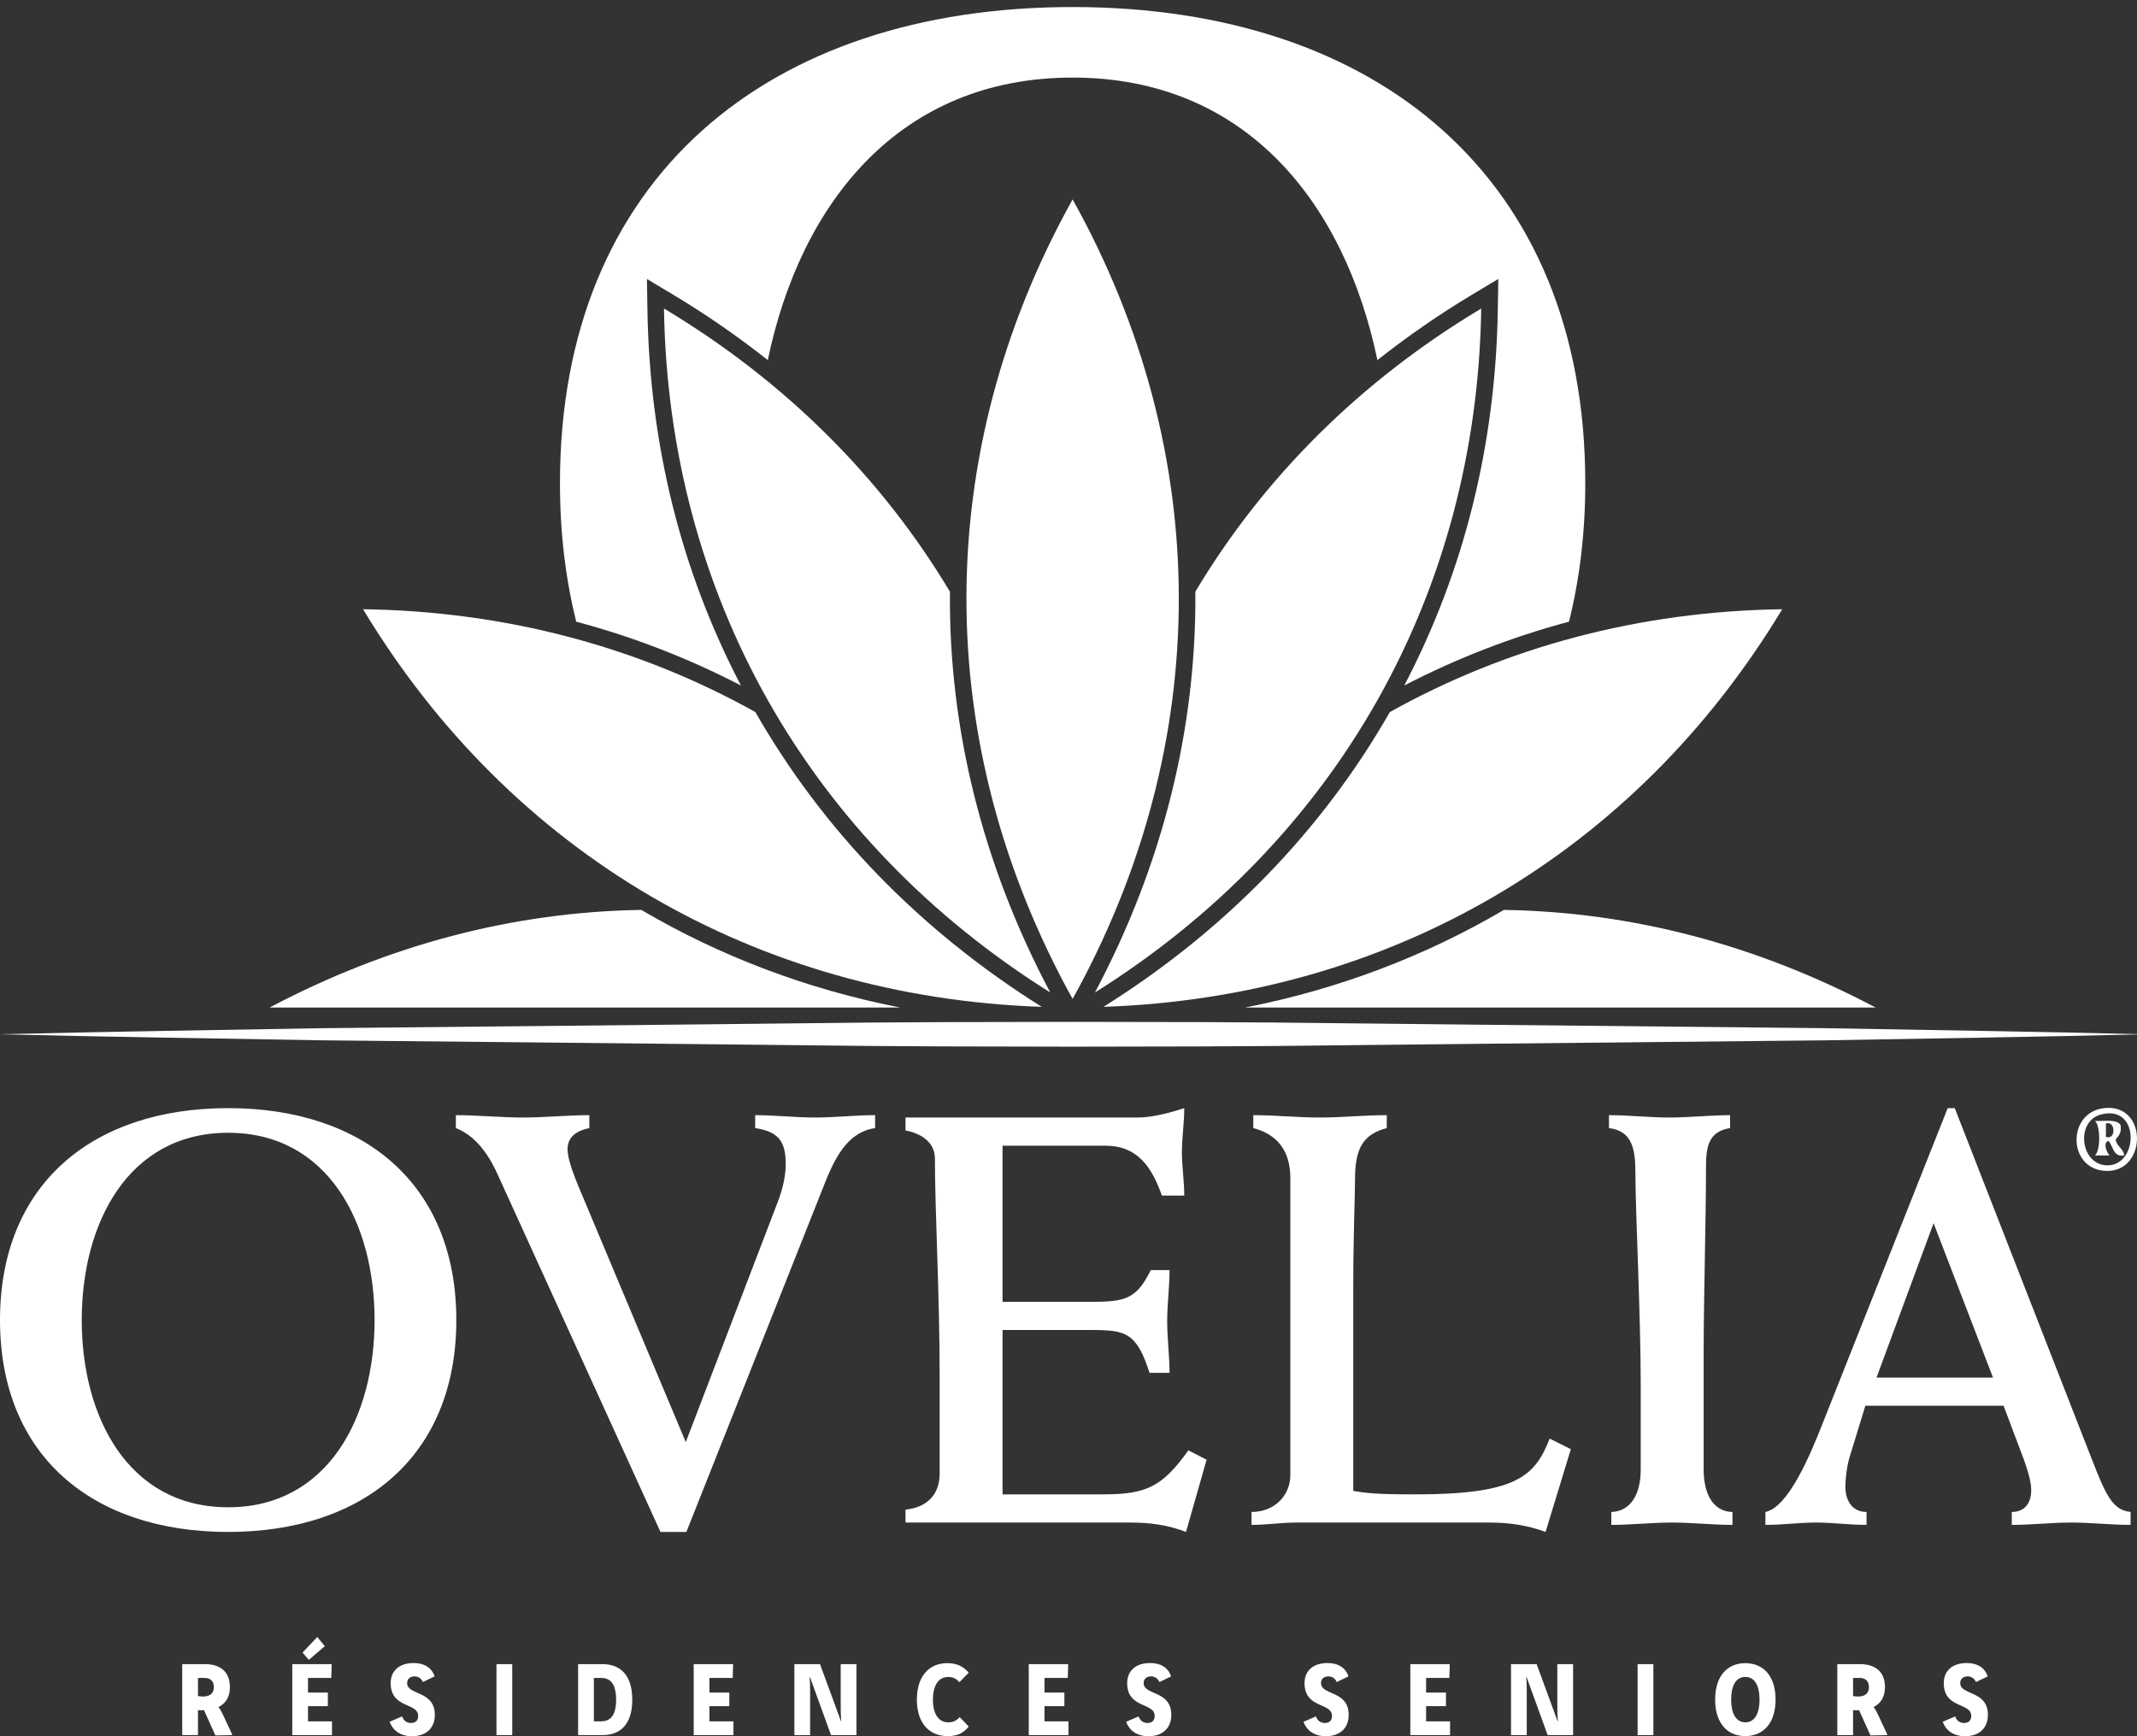
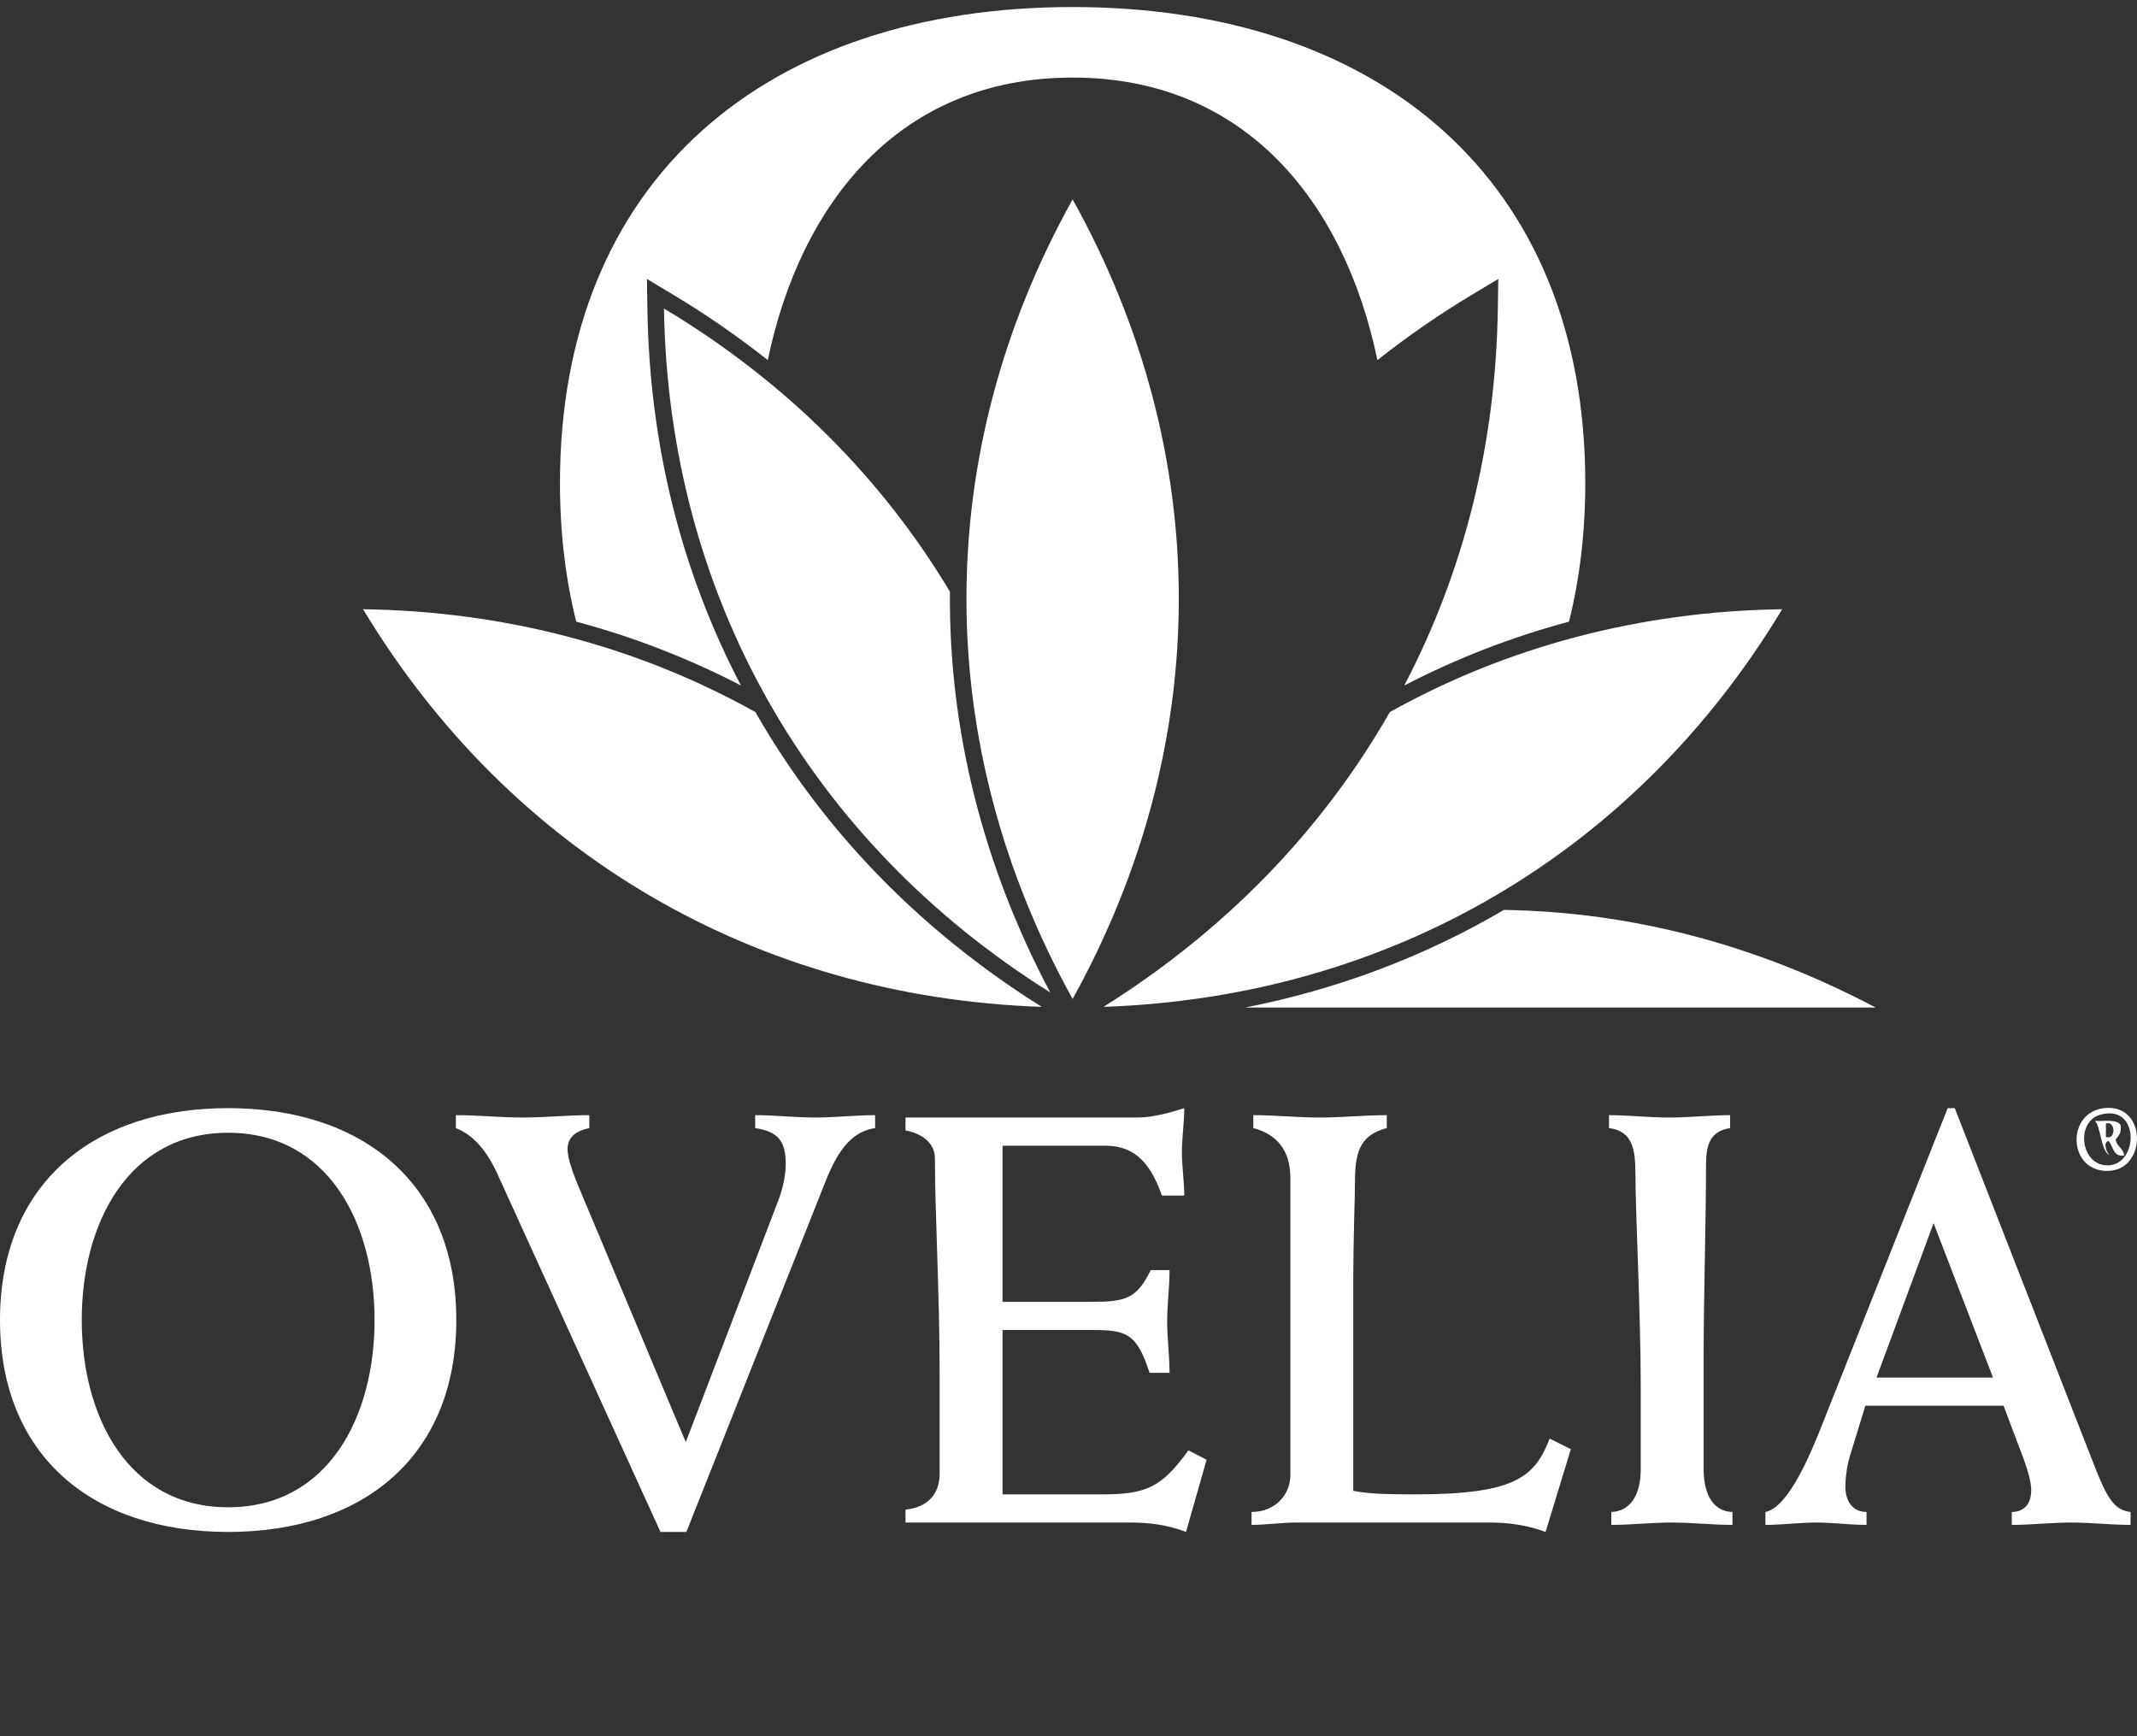
<svg xmlns="http://www.w3.org/2000/svg" width="96" height="78" viewBox="0 0 96 78" fill="none">
  <rect x="0" y="0" width="96" height="78" fill="#333333" stroke="none" />
  <g clip-path="url(#clip0_5650_933)">
    <path fill-rule="evenodd" clip-rule="evenodd" d="M84.258 45.264C78.908 42.437 73.299 40.968 67.56 40.878C64.008 42.965 60.1 44.447 55.929 45.264H84.258Z" fill="white" />
    <path fill-rule="evenodd" clip-rule="evenodd" d="M80.061 27.37C73.65 27.459 67.671 29.067 62.435 31.99C59.424 37.265 55.073 41.787 49.571 45.233C62.417 44.793 73.441 38.349 80.061 27.37Z" fill="white" />
-     <path fill-rule="evenodd" clip-rule="evenodd" d="M66.541 13.86C61.086 17.129 56.75 21.475 53.698 26.581C53.752 32.695 52.25 38.822 49.188 44.588C60.063 37.769 66.344 26.673 66.541 13.86ZM0.01 46.464C5.169 46.339 9.271 46.285 14.432 46.192L29.909 46.037C40.228 45.935 37.866 45.921 48.184 45.907C58.504 45.919 56.143 45.934 66.462 46.035L81.939 46.191C87.099 46.284 91.201 46.338 96.362 46.464C91.201 46.591 87.099 46.646 81.939 46.738L66.462 46.894C56.143 46.995 58.504 47.01 48.184 47.022C37.866 47.008 40.228 46.994 29.909 46.892L14.431 46.736C9.271 46.644 5.169 46.591 0.009 46.464M12.111 45.264C17.462 42.437 23.072 40.968 28.809 40.878C32.361 42.965 36.27 44.447 40.44 45.264H12.111Z" fill="white" />
    <path fill-rule="evenodd" clip-rule="evenodd" d="M16.31 27.37C22.72 27.459 28.699 29.067 33.934 31.99C36.947 37.265 41.297 41.787 46.798 45.233C33.953 44.793 22.929 38.349 16.31 27.37Z" fill="white" />
    <path fill-rule="evenodd" clip-rule="evenodd" d="M29.828 13.86C35.283 17.129 39.62 21.475 42.673 26.581C42.619 32.695 44.12 38.822 47.181 44.588C36.307 37.769 30.026 26.673 29.828 13.86Z" fill="white" />
    <path fill-rule="evenodd" clip-rule="evenodd" d="M48.185 8.958C41.826 20.377 41.825 33.397 48.185 44.878C54.546 33.397 54.545 20.377 48.185 8.958Z" fill="white" />
    <path fill-rule="evenodd" clip-rule="evenodd" d="M33.285 30.796C30.59 25.644 29.176 19.958 29.083 13.871L29.062 12.533L30.212 13.222C31.701 14.114 33.13 15.101 34.491 16.177C35.963 9.107 40.409 3.485 48.184 3.485C55.96 3.485 60.405 9.108 61.877 16.178C63.239 15.101 64.669 14.113 66.158 13.221L67.308 12.533L67.287 13.871C67.193 19.958 65.779 25.645 63.084 30.796C65.439 29.575 67.921 28.614 70.484 27.929C70.96 26.018 71.215 23.944 71.215 21.705C71.215 8.018 61.896 0.316 48.184 0.316C34.474 0.316 25.155 8.018 25.155 21.705C25.155 23.944 25.409 26.018 25.886 27.929C28.45 28.613 30.93 29.575 33.285 30.796Z" fill="white" />
-     <path fill-rule="evenodd" clip-rule="evenodd" d="M8.894 76.196C8.958 76.206 9.051 76.216 9.115 76.216C9.375 76.216 9.606 76.122 9.606 75.788C9.606 75.523 9.448 75.381 9.18 75.381H8.894V76.196ZM9.208 74.762C9.856 74.762 10.328 75.071 10.328 75.788C10.328 76.28 10.105 76.541 9.814 76.693C9.901 76.796 9.943 76.88 10.022 77.046L10.428 77.916L10.424 77.95L9.675 77.965L9.162 76.825C9.115 76.835 9.074 76.835 9.042 76.835C8.995 76.835 8.954 76.835 8.894 76.825V77.95H8.186V74.762H9.208ZM14.591 73.956L13.874 74.57C13.776 74.462 13.684 74.354 13.592 74.24L14.253 73.543L14.591 73.955L14.591 73.956ZM14.901 74.762L14.882 75.381H13.837V76.039H14.729V76.649H13.837V77.332H14.914V77.95H13.13V74.762H14.901ZM18.997 75.567C18.966 75.49 18.914 75.424 18.847 75.379C18.78 75.334 18.703 75.31 18.623 75.312C18.434 75.312 18.29 75.415 18.29 75.612C18.29 76.176 19.534 75.93 19.534 77.042C19.534 77.646 19.131 78 18.508 78C17.962 78 17.634 77.715 17.504 77.351L18.063 77.111C18.133 77.302 18.267 77.405 18.466 77.405C18.683 77.405 18.785 77.278 18.785 77.086C18.785 76.476 17.55 76.772 17.55 75.612C17.55 75.066 17.934 74.713 18.576 74.713C19.155 74.713 19.427 75.007 19.524 75.312L18.997 75.567ZM22.303 77.95H23.011V74.762H22.303V77.95ZM26.678 77.332H26.988C27.367 77.332 27.677 77.14 27.677 76.359C27.677 75.573 27.367 75.381 26.988 75.381H26.678V77.332ZM27.061 74.761C27.852 74.761 28.403 75.233 28.403 76.359C28.403 77.494 27.848 77.95 27.061 77.95H25.97V74.762L27.061 74.761ZM32.934 74.762L32.916 75.381H31.871V76.039H32.763V76.649H31.871V77.332H32.948V77.95H31.163V74.762H32.934ZM36.837 74.762L37.781 77.332H37.79C37.767 77.031 37.767 76.865 37.767 76.634V74.762H38.474V77.95H37.332L36.384 75.337H36.37C36.389 75.567 36.393 75.705 36.393 75.976V77.951H35.686V74.762H36.837ZM43.098 75.573C42.959 75.42 42.816 75.337 42.594 75.337C42.206 75.337 41.91 75.656 41.91 76.359C41.91 77.061 42.205 77.376 42.594 77.376C42.826 77.376 42.974 77.298 43.111 77.141L43.519 77.567C43.288 77.843 43.047 77.995 42.567 77.995C41.79 77.995 41.188 77.455 41.188 76.359C41.188 75.263 41.776 74.717 42.553 74.717C43.001 74.717 43.288 74.879 43.519 75.145L43.098 75.573ZM47.986 74.762L47.967 75.381H46.922V76.039H47.815V76.649H46.922V77.332H47.999V77.95H46.215V74.762H47.986ZM52.083 75.567C52.052 75.49 51.999 75.424 51.932 75.379C51.866 75.333 51.788 75.31 51.708 75.312C51.519 75.312 51.376 75.415 51.376 75.612C51.376 76.176 52.619 75.93 52.619 77.042C52.619 77.646 52.217 78 51.593 78C51.047 78 50.719 77.715 50.589 77.351L51.15 77.111C51.218 77.302 51.353 77.405 51.551 77.405C51.769 77.405 51.871 77.278 51.871 77.086C51.871 76.476 50.636 76.772 50.636 75.612C50.636 75.066 51.02 74.713 51.662 74.713C52.241 74.713 52.513 75.007 52.61 75.312L52.083 75.567ZM60.05 75.567C60.019 75.49 59.967 75.424 59.9 75.379C59.833 75.333 59.755 75.31 59.676 75.312C59.486 75.312 59.343 75.415 59.343 75.612C59.343 76.176 60.587 75.93 60.587 77.042C60.587 77.646 60.184 78 59.56 78C59.015 78 58.686 77.715 58.557 77.351L59.116 77.111C59.186 77.302 59.319 77.405 59.519 77.405C59.736 77.405 59.837 77.278 59.837 77.086C59.837 76.476 58.603 76.772 58.603 75.612C58.603 75.066 58.987 74.713 59.63 74.713C60.208 74.713 60.48 75.007 60.577 75.312L60.05 75.567ZM65.127 74.762L65.109 75.381H64.064V76.039H64.957V76.649H64.064V77.332H65.141V77.95H63.356V74.762H65.127ZM69.03 74.762L69.973 77.332H69.983C69.96 77.031 69.96 76.865 69.96 76.634V74.762H70.668V77.95H69.525L68.577 75.337H68.563C68.582 75.567 68.586 75.705 68.586 75.976V77.951H67.879V74.762H69.03ZM73.566 77.95H74.274V74.762H73.566V77.95ZM77.769 76.353C77.769 77.086 78.052 77.376 78.408 77.376C78.759 77.376 79.042 77.086 79.042 76.354C79.042 75.621 78.759 75.337 78.403 75.337C78.052 75.337 77.769 75.622 77.769 76.354V76.353ZM79.763 76.353C79.763 77.425 79.203 77.995 78.403 77.995C77.608 77.995 77.049 77.425 77.049 76.353C77.049 75.282 77.608 74.718 78.403 74.718C79.203 74.718 79.763 75.282 79.763 76.353ZM83.245 76.196C83.309 76.206 83.402 76.216 83.466 76.216C83.726 76.216 83.957 76.122 83.957 75.788C83.957 75.523 83.8 75.381 83.532 75.381H83.245V76.196ZM83.559 74.762C84.207 74.762 84.678 75.071 84.678 75.788C84.678 76.28 84.457 76.541 84.165 76.693C84.253 76.796 84.294 76.88 84.373 77.046L84.779 77.916L84.775 77.95L84.026 77.965L83.513 76.825C83.467 76.835 83.425 76.835 83.392 76.835C83.346 76.835 83.305 76.835 83.245 76.825V77.95H82.537V74.762H83.559ZM88.766 75.567C88.735 75.49 88.682 75.424 88.616 75.379C88.549 75.333 88.471 75.31 88.391 75.312C88.202 75.312 88.059 75.415 88.059 75.612C88.059 76.176 89.302 75.93 89.302 77.042C89.302 77.646 88.9 78 88.276 78C87.73 78 87.402 77.715 87.272 77.351L87.832 77.111C87.901 77.302 88.035 77.405 88.234 77.405C88.452 77.405 88.553 77.278 88.553 77.086C88.553 76.476 87.319 76.772 87.319 75.612C87.319 75.066 87.703 74.713 88.345 74.713C88.923 74.713 89.196 75.007 89.293 75.312L88.766 75.567Z" fill="white" />
    <path fill-rule="evenodd" clip-rule="evenodd" d="M10.25 67.715C14.741 67.715 16.827 63.654 16.827 59.303C16.827 54.951 14.74 50.89 10.251 50.89C5.759 50.89 3.672 54.951 3.672 59.303C3.672 63.654 5.759 67.715 10.25 67.715ZM10.25 49.783C16.352 49.783 20.499 53.211 20.499 59.303C20.499 65.395 16.352 68.823 10.25 68.823C4.147 68.823 0 65.395 0 59.303C0 53.211 4.148 49.783 10.25 49.783ZM29.671 68.823L22.38 52.816C22.089 52.156 21.509 51.076 20.478 50.679V50.099C21.481 50.099 22.486 50.205 23.489 50.205C24.467 50.205 25.47 50.099 26.474 50.099V50.679C25.972 50.785 25.497 51.023 25.497 51.629C25.497 51.866 25.577 52.314 25.972 53.264L30.807 64.787L34.927 54.029C35.218 53.29 35.297 52.684 35.297 52.288C35.297 51.26 34.954 50.837 33.924 50.679V50.099C34.822 50.099 35.72 50.205 36.618 50.205C37.517 50.205 38.415 50.099 39.313 50.099V50.679C38.23 50.837 37.622 51.735 37.094 53.053L30.834 68.823H29.671ZM40.678 67.82C41.709 67.716 42.211 67.082 42.211 66.212V61.755C42.211 58.169 41.999 54.398 41.999 52.051C41.999 51.391 41.497 50.944 40.678 50.785V50.205H51.112C51.826 50.205 52.724 49.941 53.2 49.783C53.2 50.468 53.094 51.101 53.094 51.761C53.094 52.421 53.2 53.053 53.2 53.712H52.196C51.747 52.446 51.112 51.471 49.659 51.471H45.037V58.485H49.026C50.558 58.485 51.06 58.353 51.694 57.061H52.539C52.539 57.826 52.433 58.591 52.433 59.356C52.433 60.146 52.539 60.911 52.539 61.676H51.641C51.06 59.857 50.558 59.751 49.026 59.751H45.037V67.135H49.527C51.482 67.135 52.196 66.819 53.385 65.157L54.204 65.579L53.279 68.823C52.46 68.506 51.641 68.401 50.795 68.401H40.679V67.821M56.223 67.926C57.253 67.926 57.966 67.187 57.966 66.265V52.92C57.966 51.629 57.306 50.943 56.302 50.679V50.099C57.306 50.099 58.283 50.205 59.286 50.205C60.29 50.205 61.294 50.099 62.298 50.099V50.679C61.215 50.969 60.871 51.602 60.871 53.001C60.871 53.791 60.792 55.478 60.792 57.852V66.977C61.373 67.082 61.875 67.135 63.592 67.135C68.136 67.135 68.955 66.317 69.615 64.63L70.567 65.104L69.431 68.823C68.585 68.506 67.74 68.401 66.894 68.401H58.23C57.57 68.401 56.883 68.506 56.223 68.506V67.926ZM77.721 50.679C76.744 50.837 76.638 51.523 76.638 52.446C76.638 55.005 76.533 58.116 76.533 60.911V66.027C76.533 66.897 76.823 67.9 77.827 67.926V68.506C76.928 68.506 76.004 68.401 75.106 68.401C74.181 68.401 73.283 68.506 72.385 68.506V67.926C73.231 67.9 73.706 67.162 73.706 66.027V62.23C73.706 59.065 73.468 54.424 73.468 52.762C73.468 51.681 73.362 50.811 72.279 50.679V50.099C73.177 50.099 74.075 50.205 75 50.205C75.898 50.205 76.823 50.099 77.721 50.099V50.679ZM89.531 61.887L86.862 54.951L84.299 61.887H89.531ZM83.797 63.153L83.085 65.474C82.952 65.922 82.899 66.502 82.899 66.792C82.899 67.425 83.216 67.926 83.85 67.926V68.506C83.085 68.506 82.344 68.401 81.579 68.401C80.812 68.401 80.073 68.506 79.307 68.506V67.926C80.363 67.715 81.367 65.236 81.869 63.97L87.496 49.783H87.813L93.599 64.603C94.523 66.951 94.761 67.82 95.712 67.926V68.506C94.814 68.506 93.942 68.401 93.043 68.401C92.145 68.401 91.274 68.506 90.375 68.506V67.926C90.93 67.926 91.247 67.557 91.247 66.951C91.247 66.581 91.115 66.133 90.93 65.605L90.006 63.152L83.797 63.153ZM94.701 52.354C96.088 52.321 96.13 49.559 94.341 50.082C93.222 50.41 93.466 52.382 94.701 52.353M94.521 49.783C96.548 49.551 96.456 52.832 94.461 52.592C92.884 52.403 92.881 49.971 94.521 49.783Z" fill="white" />
-     <path fill-rule="evenodd" clip-rule="evenodd" d="M94.603 51.074C95.072 51.241 95.039 50.319 94.603 50.476V51.074ZM94.112 50.357C94.528 50.38 95.071 50.264 95.259 50.536C95.325 50.907 95.163 51.029 95.04 51.194C95.088 51.52 95.386 51.572 95.424 51.91C94.911 51.993 94.943 51.48 94.713 51.253C94.439 51.351 94.674 51.827 94.768 51.91H94.111C94.366 51.69 94.366 50.578 94.111 50.356L94.112 50.357Z" fill="white" />
+     <path fill-rule="evenodd" clip-rule="evenodd" d="M94.603 51.074C95.072 51.241 95.039 50.319 94.603 50.476V51.074ZM94.112 50.357C94.528 50.38 95.071 50.264 95.259 50.536C95.325 50.907 95.163 51.029 95.04 51.194C95.088 51.52 95.386 51.572 95.424 51.91C94.911 51.993 94.943 51.48 94.713 51.253C94.439 51.351 94.674 51.827 94.768 51.91C94.366 51.69 94.366 50.578 94.111 50.356L94.112 50.357Z" fill="white" />
  </g>
  <defs>
    <clipPath id="clip0_5650_933">
      <rect width="96" height="78" fill="white" />
    </clipPath>
  </defs>
</svg>